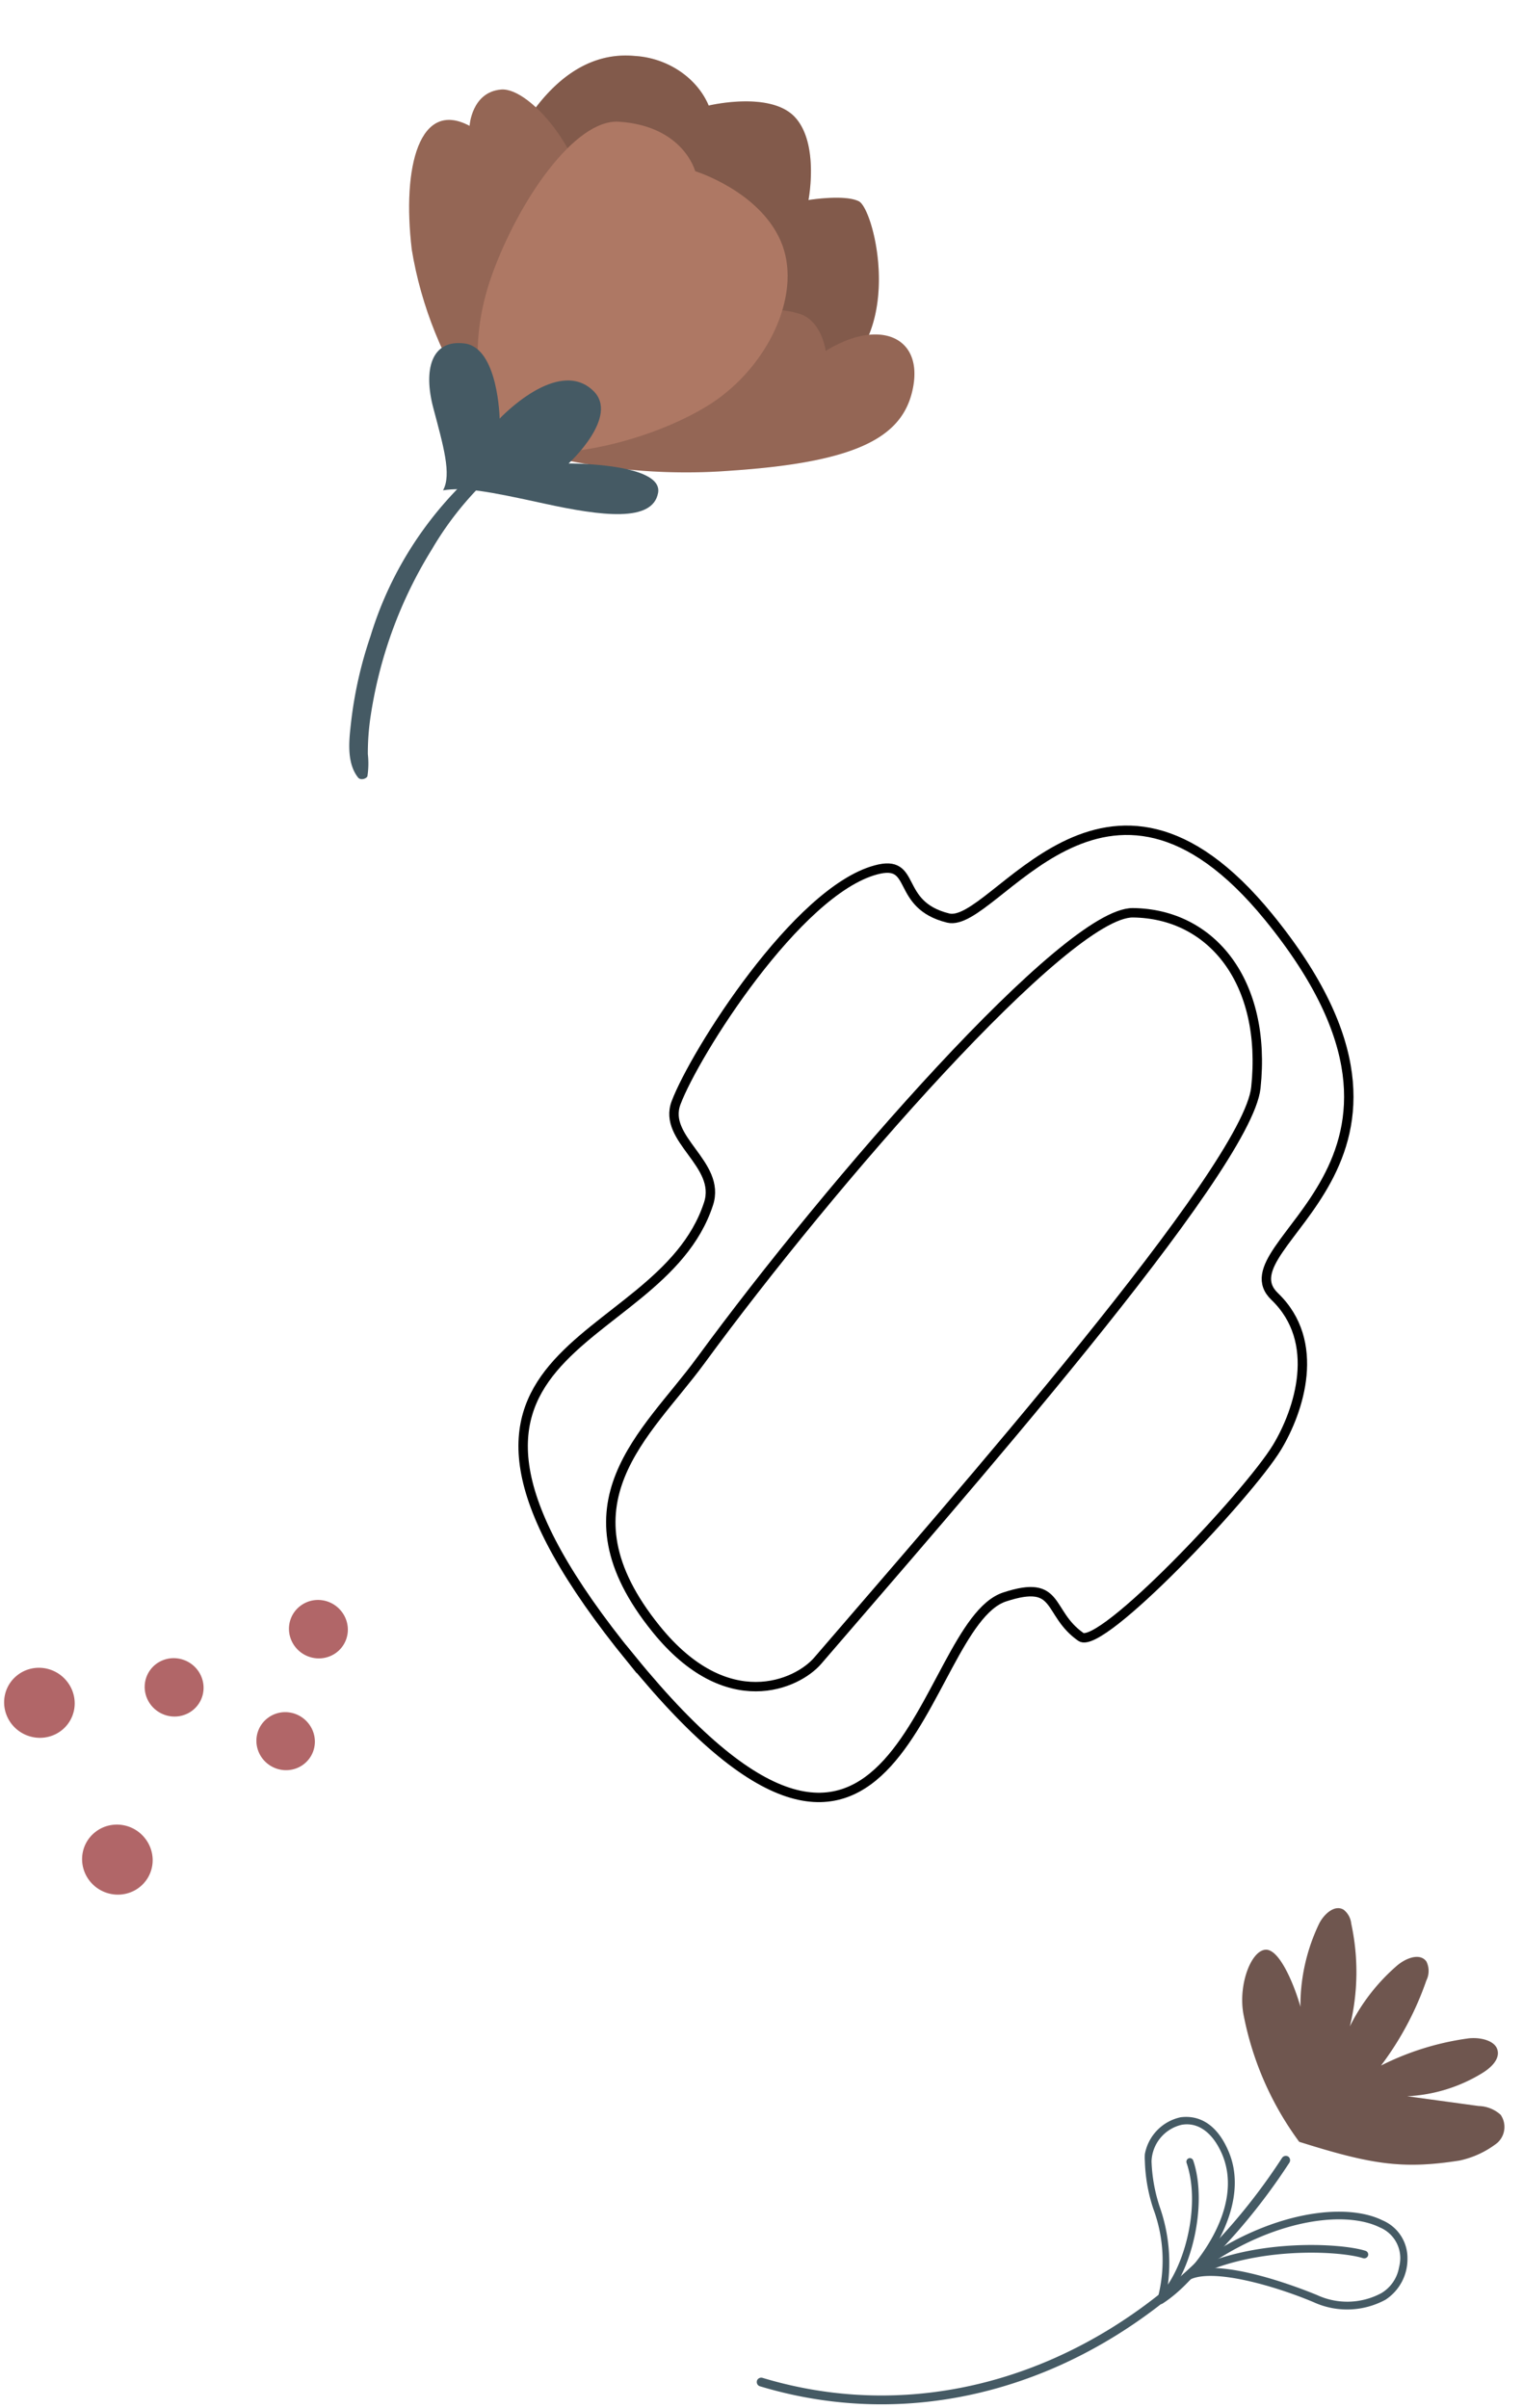
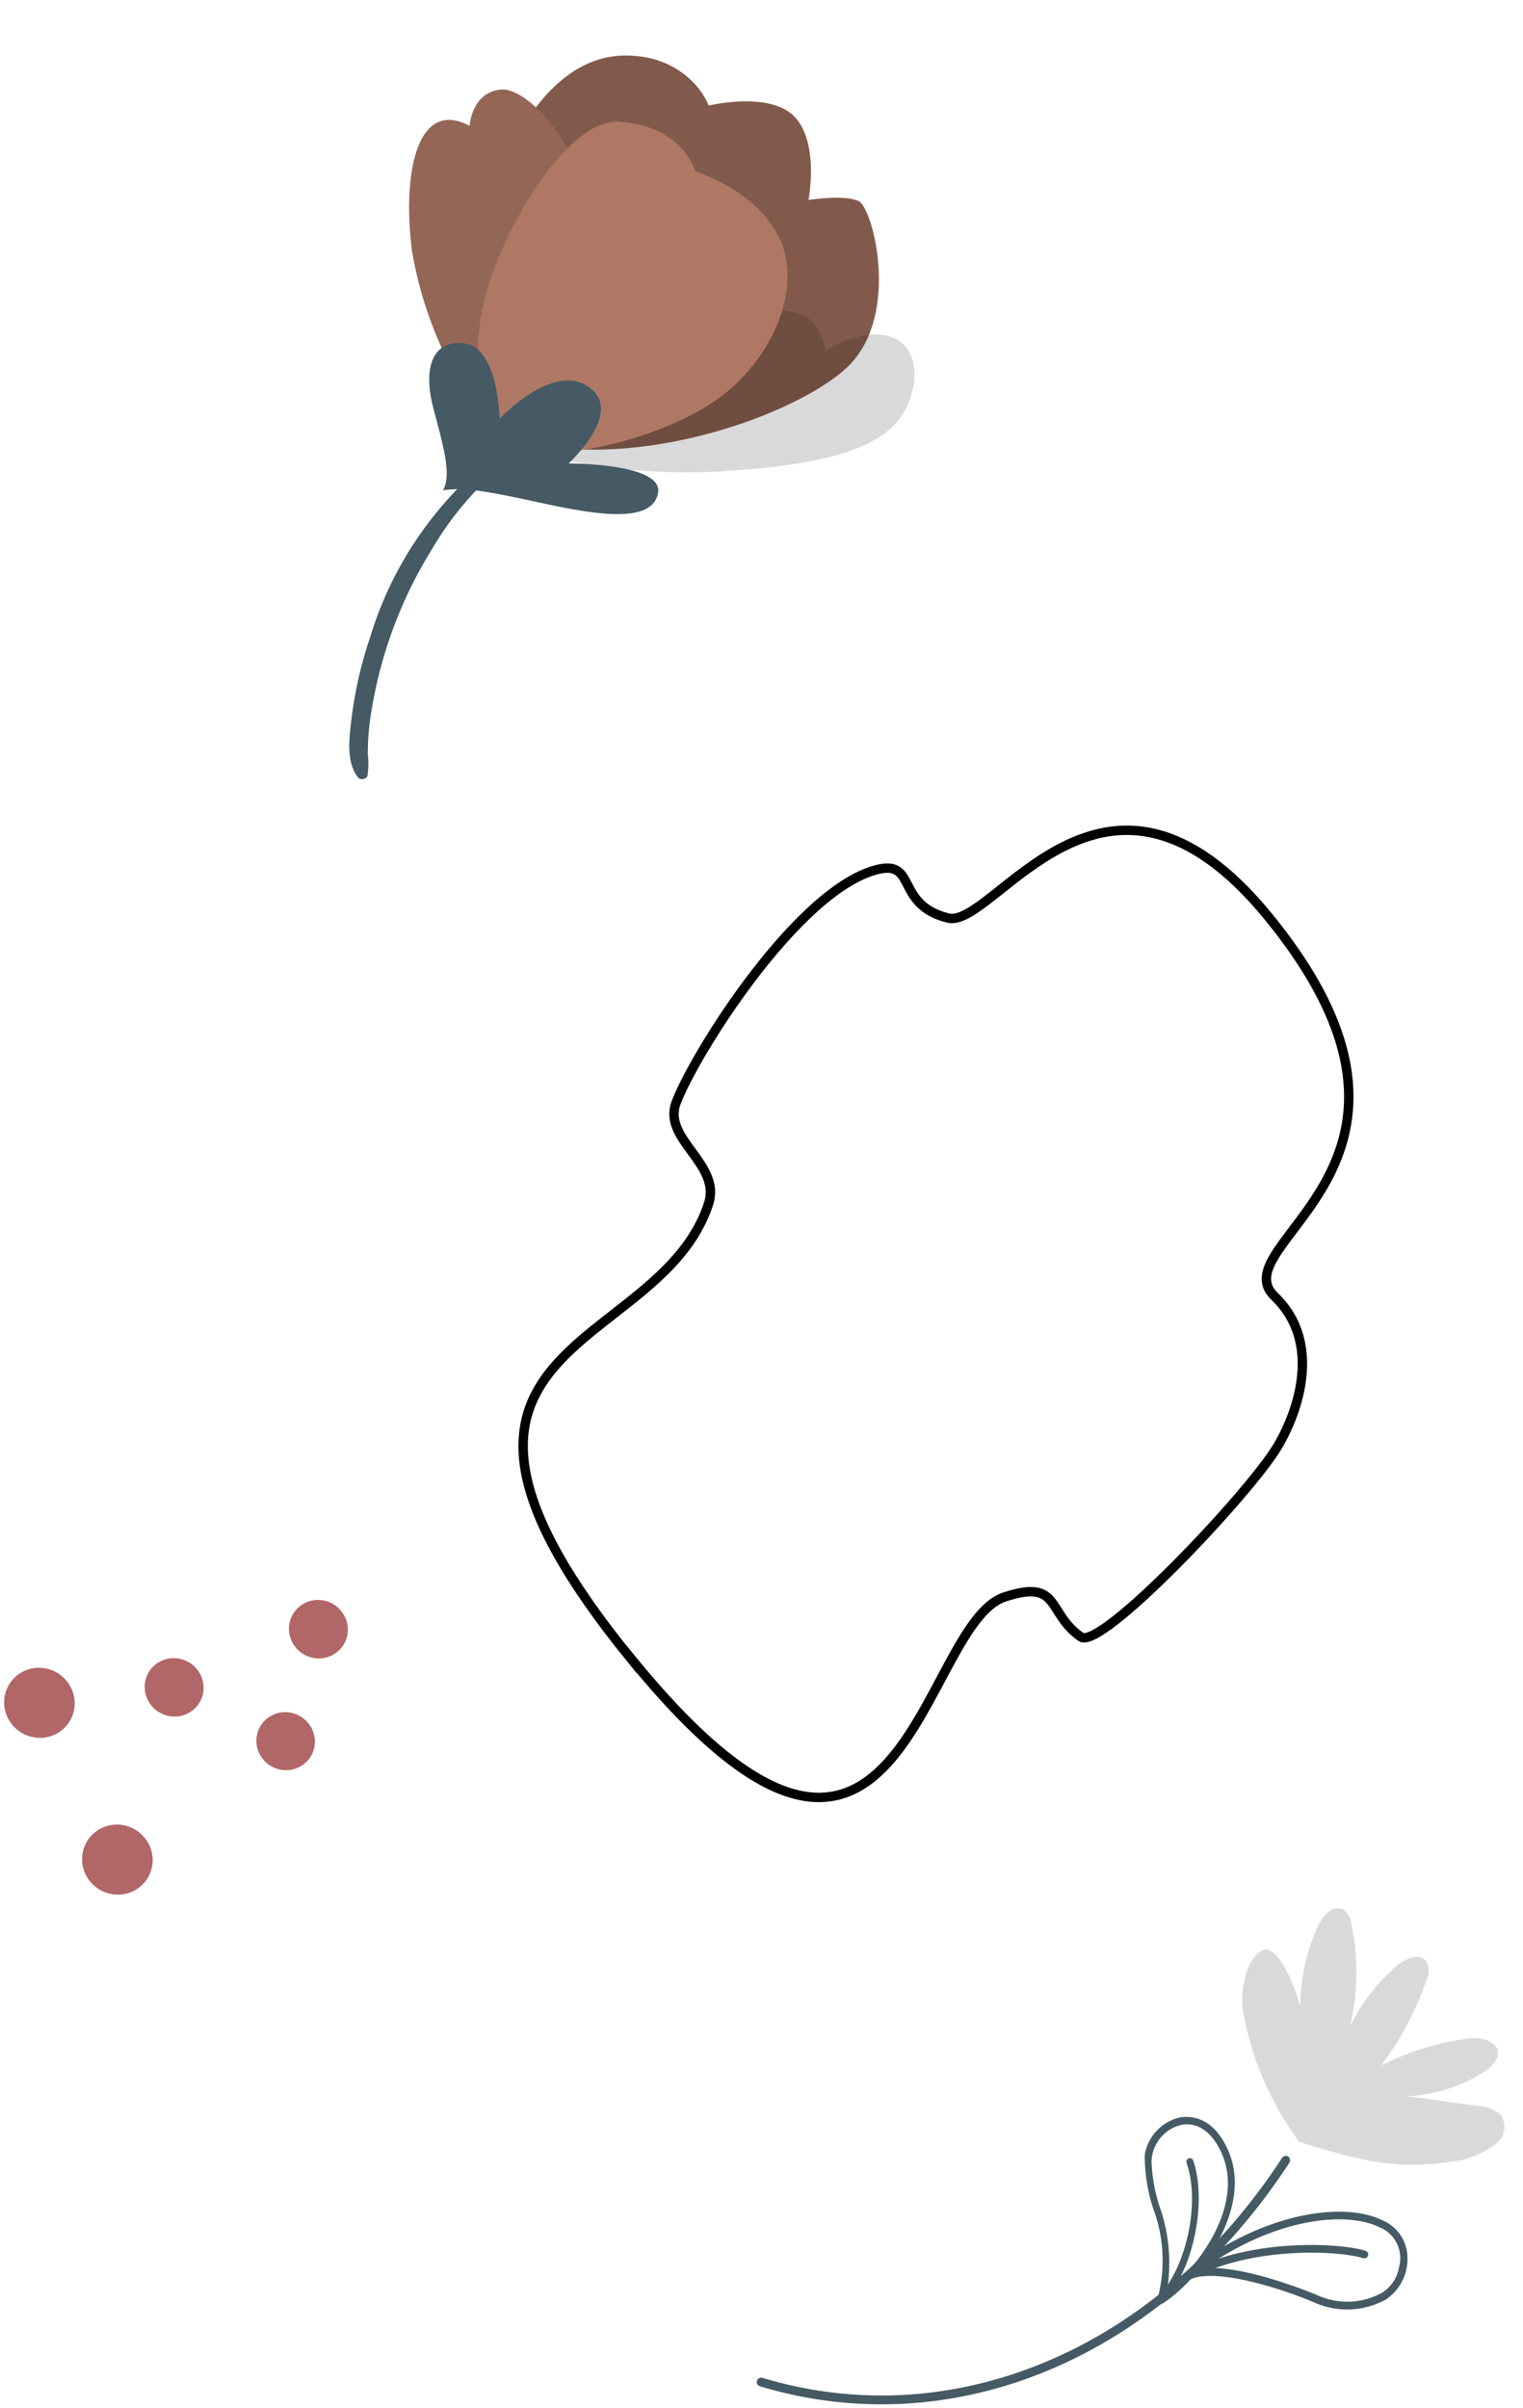
<svg xmlns="http://www.w3.org/2000/svg" width="324" height="512" fill="none">
  <path d="M14.285 357.589a7.51 7.51 0 011.584 4.043 7.312 7.312 0 01-.935 4.2 7.315 7.315 0 01-3.139 2.945 7.502 7.502 0 01-4.286.698 7.666 7.666 0 01-3.992-1.783 7.578 7.578 0 01-2.354-3.665 7.366 7.366 0 01.076-4.313 7.287 7.287 0 012.482-3.51 7.37 7.37 0 012.61-1.301 7.517 7.517 0 012.931-.194c.984.129 1.934.45 2.796.945a7.602 7.602 0 012.227 1.935zm16.585 33.346a7.51 7.51 0 011.585 4.043 7.316 7.316 0 01-.935 4.201 7.327 7.327 0 01-3.139 2.945 7.52 7.52 0 01-4.287.698 7.667 7.667 0 01-3.992-1.784 7.579 7.579 0 01-2.353-3.665 7.367 7.367 0 01.076-4.313 7.291 7.291 0 012.482-3.51 7.37 7.37 0 012.61-1.301 7.516 7.516 0 012.931-.193 7.602 7.602 0 015.023 2.879zm11.014-35.993a6.273 6.273 0 011.396 3.384 6.106 6.106 0 01-.746 3.55 6.106 6.106 0 01-2.632 2.496 6.278 6.278 0 01-3.613.586 6.396 6.396 0 01-3.354-1.527 6.32 6.32 0 01-1.943-3.114 6.14 6.14 0 01.136-3.632 6.082 6.082 0 012.167-2.903 6.245 6.245 0 014.504-1.122 6.395 6.395 0 014.085 2.282zM65.6 366.451a6.223 6.223 0 011.362 3.36 6.06 6.06 0 01-.753 3.512 6.064 6.064 0 01-2.613 2.466 6.229 6.229 0 01-3.58.577 6.352 6.352 0 01-3.323-1.509 6.277 6.277 0 01-1.932-3.08 6.098 6.098 0 01.12-3.598 6.042 6.042 0 012.13-2.888 6.157 6.157 0 014.507-1.155 6.304 6.304 0 014.081 2.315zm6.978-23.873a6.27 6.27 0 011.395 3.384 6.105 6.105 0 01-.746 3.55 6.106 6.106 0 01-2.631 2.496 6.27 6.27 0 01-3.614.585 6.387 6.387 0 01-3.354-1.526 6.32 6.32 0 01-1.943-3.114 6.14 6.14 0 01.136-3.632 6.082 6.082 0 012.168-2.903 6.2 6.2 0 014.505-1.139 6.35 6.35 0 014.084 2.299z" fill="#B16668" />
  <path d="M161.02 506.346a.931.931 0 00.634 1.081c41.475 12.521 85.708-6.149 112.65-47.549a.968.968 0 00-.261-1.305.972.972 0 00-1.304.298c-26.495 40.693-69.871 59.027-110.526 46.767a.972.972 0 00-1.193.634v.074z" fill="#455A64" />
  <path d="M243.558 458.052c-.036.496-.036.994 0 1.49.097 3.448.7 6.863 1.789 10.136a31.45 31.45 0 01.857 19.34.818.818 0 00.261.82.784.784 0 00.857 0c7.788-4.956 19.154-19.974 14.123-32.159-3.205-7.751-8.235-7.714-10.285-7.453a9.843 9.843 0 00-7.602 7.826zm4.807 28.432a36.033 36.033 0 00-1.639-17.179 34.4 34.4 0 01-1.752-9.726 8.276 8.276 0 016.41-7.751c3.54-.633 6.707 1.715 8.682 6.447 4.584 11.179-5.515 24.073-11.924 29.141l.223-.932z" fill="#455A64" />
  <path d="M246.055 489.093a.67.67 0 000 .633.745.745 0 001.044 0c6.447-5.85 9.875-21.129 6.745-30.296a.749.749 0 00-.932-.484.781.781 0 00-.484.969c3.242 9.465-.783 23.7-6.335 28.693a.9.9 0 00-.038.485z" fill="#455A64" />
  <path d="M251.536 484.099a1.084 1.084 0 000 .671.931.931 0 001.155.224c4.695-2.982 18.632 1.118 26.83 4.583a17.11 17.11 0 0015.242-.559 10.321 10.321 0 004.658-8.794 8.685 8.685 0 00-5.329-8.087c-8.459-4.173-26.085-1.565-42.37 11.478a.746.746 0 00-.186.484zm46.096-1.975a7.968 7.968 0 01-3.727 5.478 15.311 15.311 0 01-13.676.447c-.745-.298-15.166-6.372-23.998-5.738 14.645-10.36 29.812-12.335 37.265-8.683a7.08 7.08 0 014.397 6.559 8.12 8.12 0 01-.261 1.937z" fill="#455A64" />
  <path d="M251.532 484.099a.85.85 0 000 .596.857.857 0 001.155.298c12.893-7.453 32.122-6.447 37.264-4.807a.859.859 0 001.081-.522.819.819 0 00-.559-1.043c-5.329-1.714-25.265-2.795-38.606 4.919a.933.933 0 00-.335.559z" fill="#455A64" />
-   <path d="M264.614 428.724a66.739 66.739 0 0011.775 26.719c15.278 4.807 21.949 5.888 34.097 3.987a19.79 19.79 0 008.012-3.726 4.545 4.545 0 00.745-6 7.193 7.193 0 00-4.658-1.863l-15.241-2.087a33.542 33.542 0 0016.098-4.993c1.789-1.118 3.727-2.944 3.093-4.956-.633-2.013-3.95-2.683-6.409-2.311a58.739 58.739 0 00-18.334 5.739 65.696 65.696 0 009.651-18.111 4.502 4.502 0 000-4.024c-1.416-1.938-4.509-.634-6.298.931a41.566 41.566 0 00-9.987 12.894 48.71 48.71 0 00.299-21.874 4.318 4.318 0 00-1.603-2.944c-1.938-1.193-4.248.969-5.254 3.018a40.353 40.353 0 00-3.95 17.626c-1.006-3.726-4.285-12.409-7.453-12.148-3.167.261-5.925 7.863-4.583 14.123z" fill="#82655D" />
  <path opacity=".15" d="M264.614 428.724a66.739 66.739 0 0011.775 26.719c15.278 4.807 21.949 5.888 34.097 3.987a19.79 19.79 0 008.012-3.726 4.545 4.545 0 00.745-6 7.193 7.193 0 00-4.658-1.863l-15.241-2.087a33.542 33.542 0 0016.098-4.993c1.789-1.118 3.727-2.944 3.093-4.956-.633-2.013-3.95-2.683-6.409-2.311a58.739 58.739 0 00-18.334 5.739 65.696 65.696 0 009.651-18.111 4.502 4.502 0 000-4.024c-1.416-1.938-4.509-.634-6.298.931a41.566 41.566 0 00-9.987 12.894 48.71 48.71 0 00.299-21.874 4.318 4.318 0 00-1.603-2.944c-1.938-1.193-4.248.969-5.254 3.018a40.353 40.353 0 00-3.95 17.626c-1.006-3.726-4.285-12.409-7.453-12.148-3.167.261-5.925 7.863-4.583 14.123z" fill="#000" />
  <path d="M129.705 85.671c-16.279 6.073-29.522 16.965-37.787 31.076-6.854 11.029-11.319 23.305-13.172 36.22a52.678 52.678 0 00-.492 7.386 18.254 18.254 0 01-.068 4.565c-.01.627-1.433 1.119-1.997.437-2.631-3.287-1.865-8.483-1.467-12.074a87.292 87.292 0 014.096-17.999c4.302-14.145 12.578-26.72 24.049-36.542 7.696-6.147 16.676-10.857 26.506-13.903.42.04.373.629-.011.732l.343.102z" fill="#455A64" />
  <path d="M103.76 91.475c-5.723-15.256-6.073-31.262-.999-45.79 8.34-25.04 19.889-34.959 32.286-33.786a19.206 19.206 0 019.532 3.206c2.817 1.89 4.98 4.455 6.187 7.34 0 0 13.145-3.168 18.356 2.478 5.212 5.645 2.869 17.614 2.869 17.614s7.679-1.26 10.723.273c3.044 1.534 9.019 24.662-2.656 35.444-11.675 10.783-50.28 24.304-76.298 13.221z" fill="#AE7864" />
  <path opacity=".25" d="M103.76 91.475c-5.723-15.256-6.073-31.262-.999-45.79 8.34-25.04 19.889-34.959 32.286-33.786a19.206 19.206 0 019.532 3.206c2.817 1.89 4.98 4.455 6.187 7.34 0 0 13.145-3.168 18.356 2.478 5.212 5.645 2.869 17.614 2.869 17.614s7.679-1.26 10.723.273c3.044 1.534 9.019 24.662-2.656 35.444-11.675 10.783-50.28 24.304-76.298 13.221z" fill="#000" />
-   <path d="M107.754 94.614c15.513 4.821 31.854 6.697 47.68 5.473 27.397-1.844 36.98-7.297 38.857-17.968 1.878-10.67-7.444-14.41-18.644-7.479 0 0-.729-5.943-5.086-7.74a19.227 19.227 0 00-6.969-1.008c-2.334.1-4.552.643-6.478 1.586-1.882 1.363-21.093 25.736-49.36 27.136z" fill="#AE7864" />
  <path opacity=".15" d="M107.754 94.614c15.513 4.821 31.854 6.697 47.68 5.473 27.397-1.844 36.98-7.297 38.857-17.968 1.878-10.67-7.444-14.41-18.644-7.479 0 0-.729-5.943-5.086-7.74a19.227 19.227 0 00-6.969-1.008c-2.334.1-4.552.643-6.478 1.586-1.882 1.363-21.093 25.736-49.36 27.136z" fill="#000" />
  <path d="M101.452 87.38c-7.15-10.584-11.872-22.27-13.845-34.263-2.135-17.781 1.677-32.041 12.291-26.35 0 0 .416-7.168 6.693-7.728 6.277-.56 19.456 14.902 18.658 29.555-.799 14.654-23.797 38.786-23.797 38.786z" fill="#AE7864" />
  <path opacity=".15" d="M101.452 87.38c-7.15-10.584-11.872-22.27-13.845-34.263-2.135-17.781 1.677-32.041 12.291-26.35 0 0 .416-7.168 6.693-7.728 6.277-.56 19.456 14.902 18.658 29.555-.799 14.654-23.797 38.786-23.797 38.786z" fill="#000" />
  <path d="M107.686 95.677c15.06 2.86 35.12-3.878 44.755-10.653 11.61-8.22 18.292-23.24 13.609-33.86-4.684-10.62-18.156-14.758-18.156-14.758s-2.475-9.594-16.182-10.522c-9.419-.657-21.385 16.82-27.043 32.55-5.657 15.728-2.785 29.886 3.017 37.243z" fill="#AE7864" />
  <path d="M94.248 104.268c4.482-.722 9.364.155 21.525 2.814 12.161 2.659 23.076 4.064 24.225-2.271 1.15-6.336-19.035-6.26-19.035-6.26s10.982-10.041 5.202-15.491c-7.555-7.21-19.876 5.962-19.876 5.962s-.27-15.057-7.445-15.984c-7.175-.927-8.787 5.69-6.67 13.696 2.117 8.005 3.951 14.162 2.074 17.534z" fill="#455A64" />
  <path d="M134.32 352.778c57.535 70.603 61.235-7.194 79.394-13.188 11.97-3.942 8.882 3.358 16.232 8.497 4.235 2.923 35.501-30.07 41.753-40.361 4.664-7.751 9.534-22.401-.535-32.04-11.857-11.389 41.816-27.808-1.244-80.648-34.941-42.877-58.424 2.604-68.216.18-11.486-2.839-6.439-12.67-15.388-10.233-16.784 4.521-38.505 38.968-42.483 49.501-2.964 7.785 9.677 12.984 6.898 21.495-10.583 32.479-72.13 28.478-16.408 96.856l-.003-.059z" stroke="#000" stroke-width="2" stroke-miterlimit="10" />
-   <path d="M148.96 289.451c-11.307 15.419-30.868 30.344-9.394 56.92 15.096 18.693 30.064 11.81 34.395 6.769 28.671-33.371 91.341-104.432 93.21-121.853 2.372-22.397-9.342-36.995-26.152-37.191-14.106-.145-64.128 57.198-92.036 95.328l-.023.027z" stroke="#000" stroke-width="2" stroke-miterlimit="10" />
</svg>